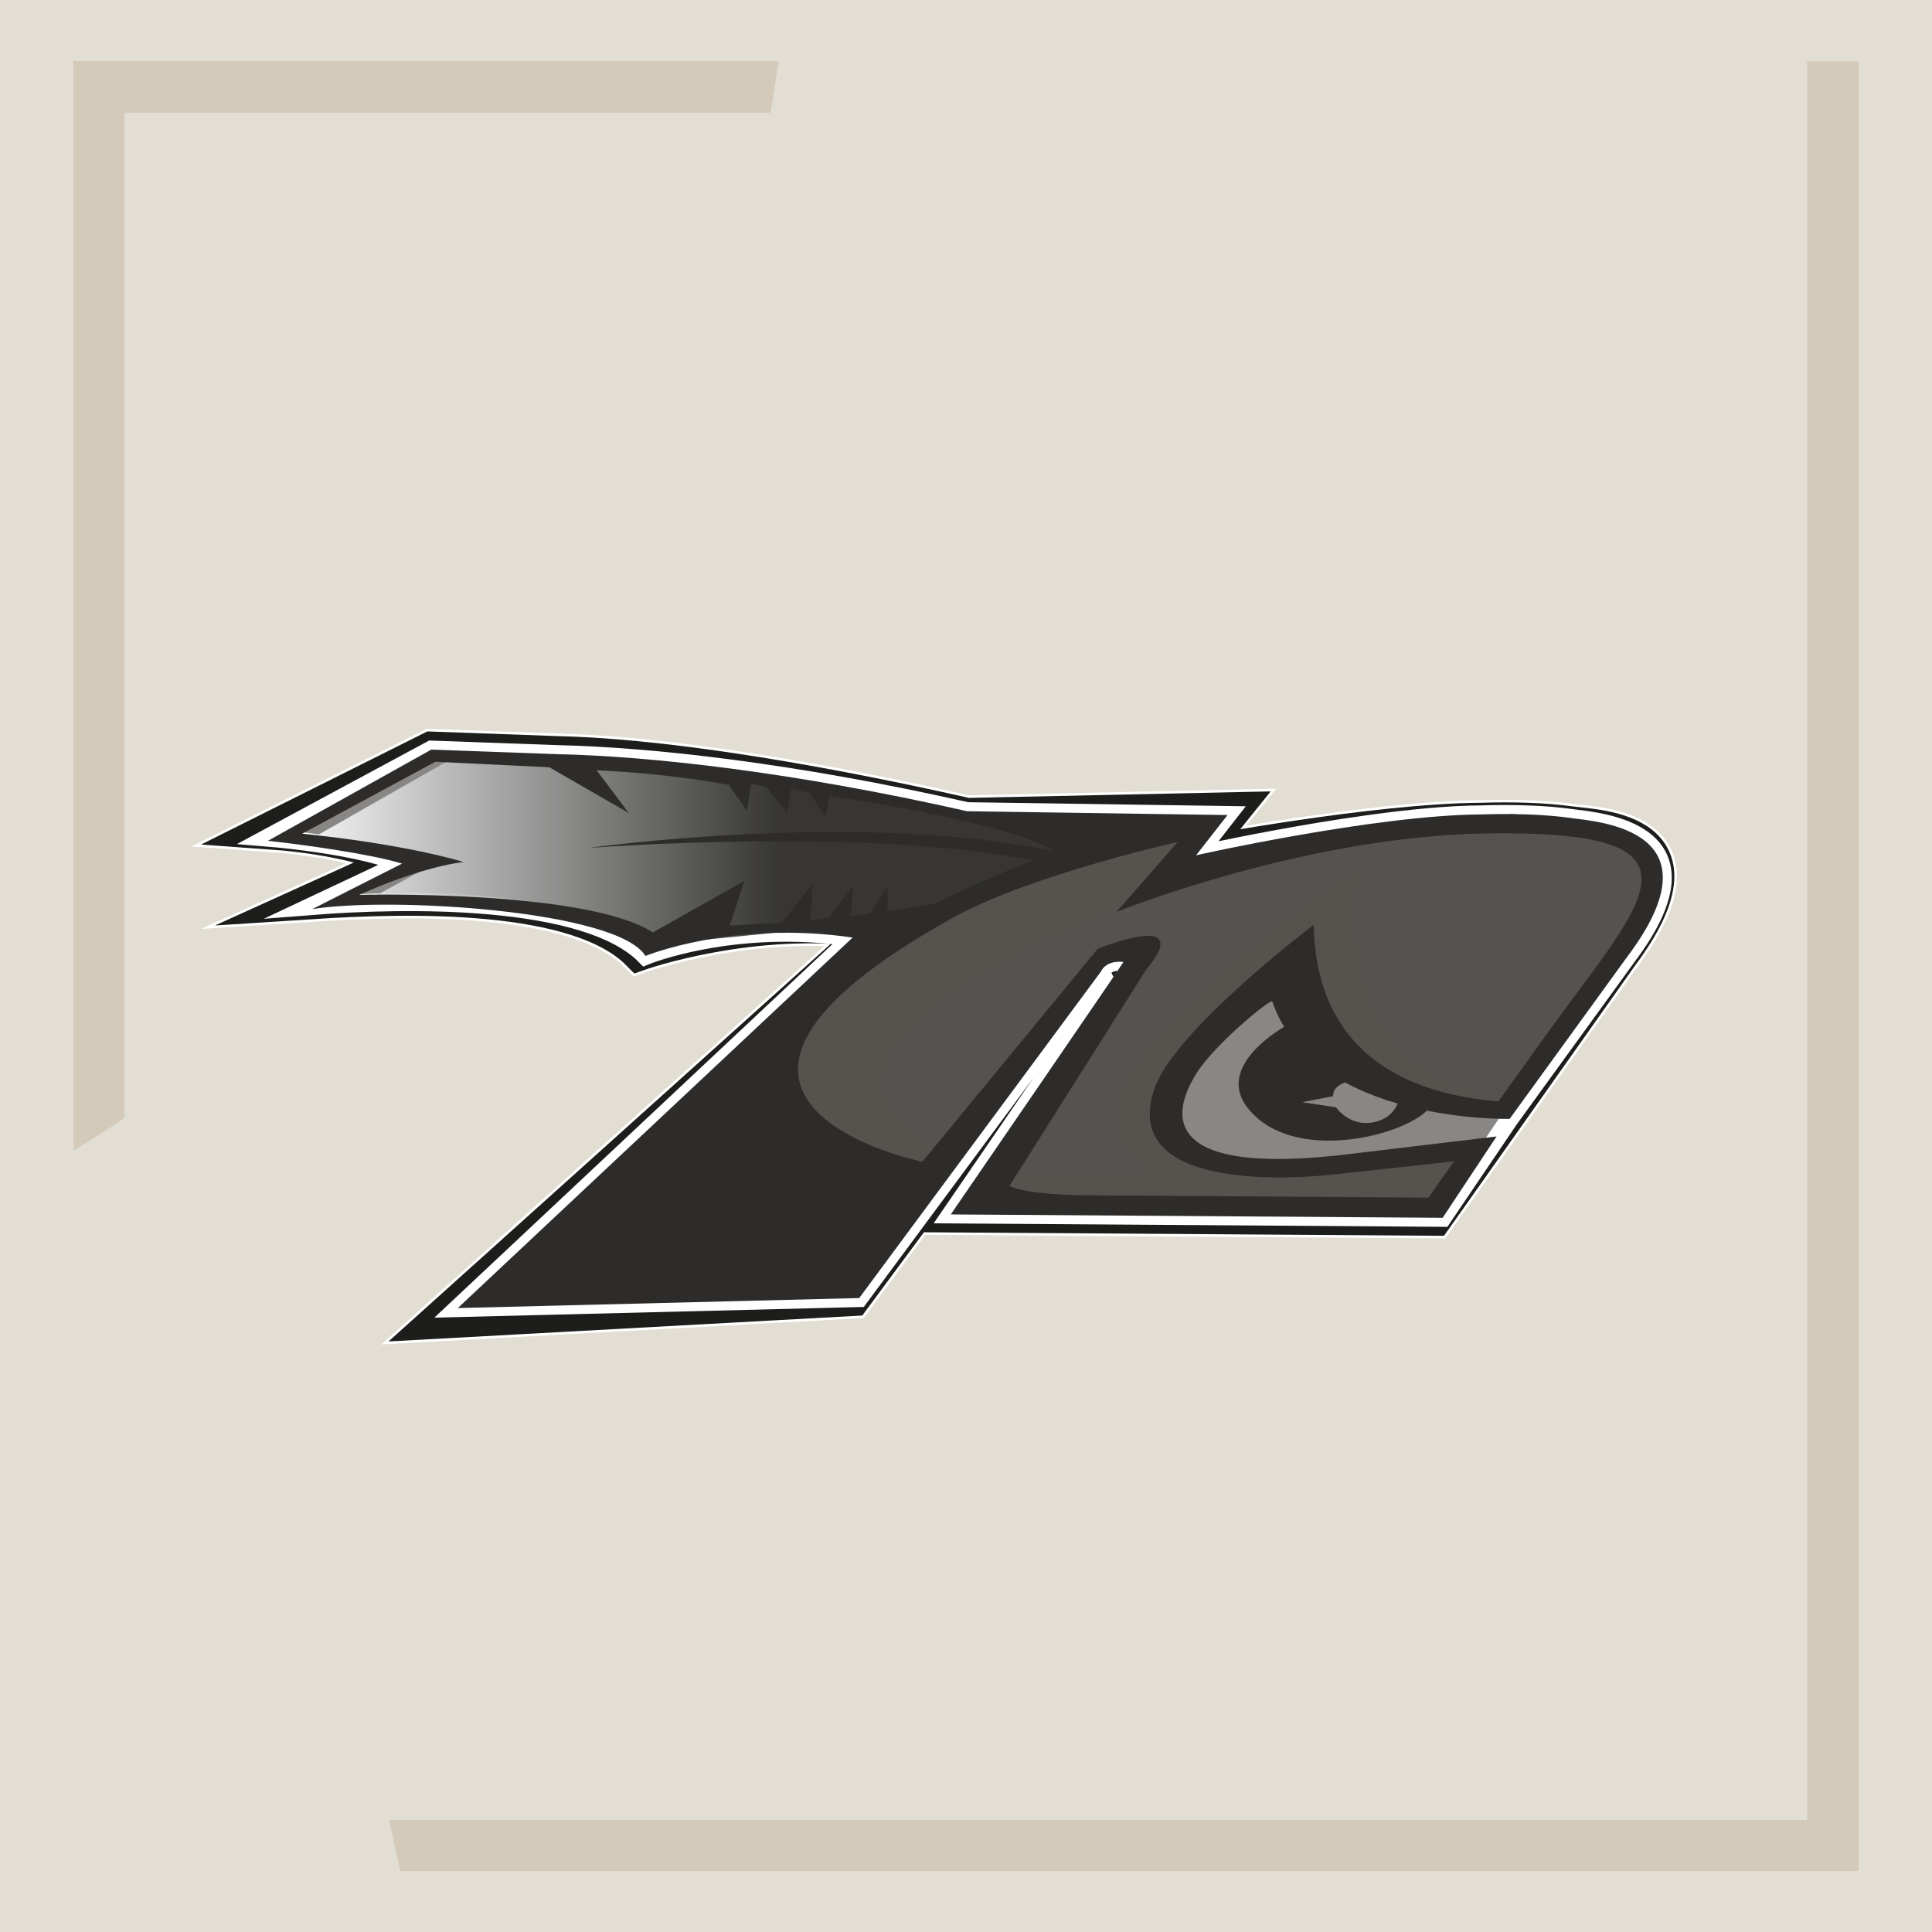
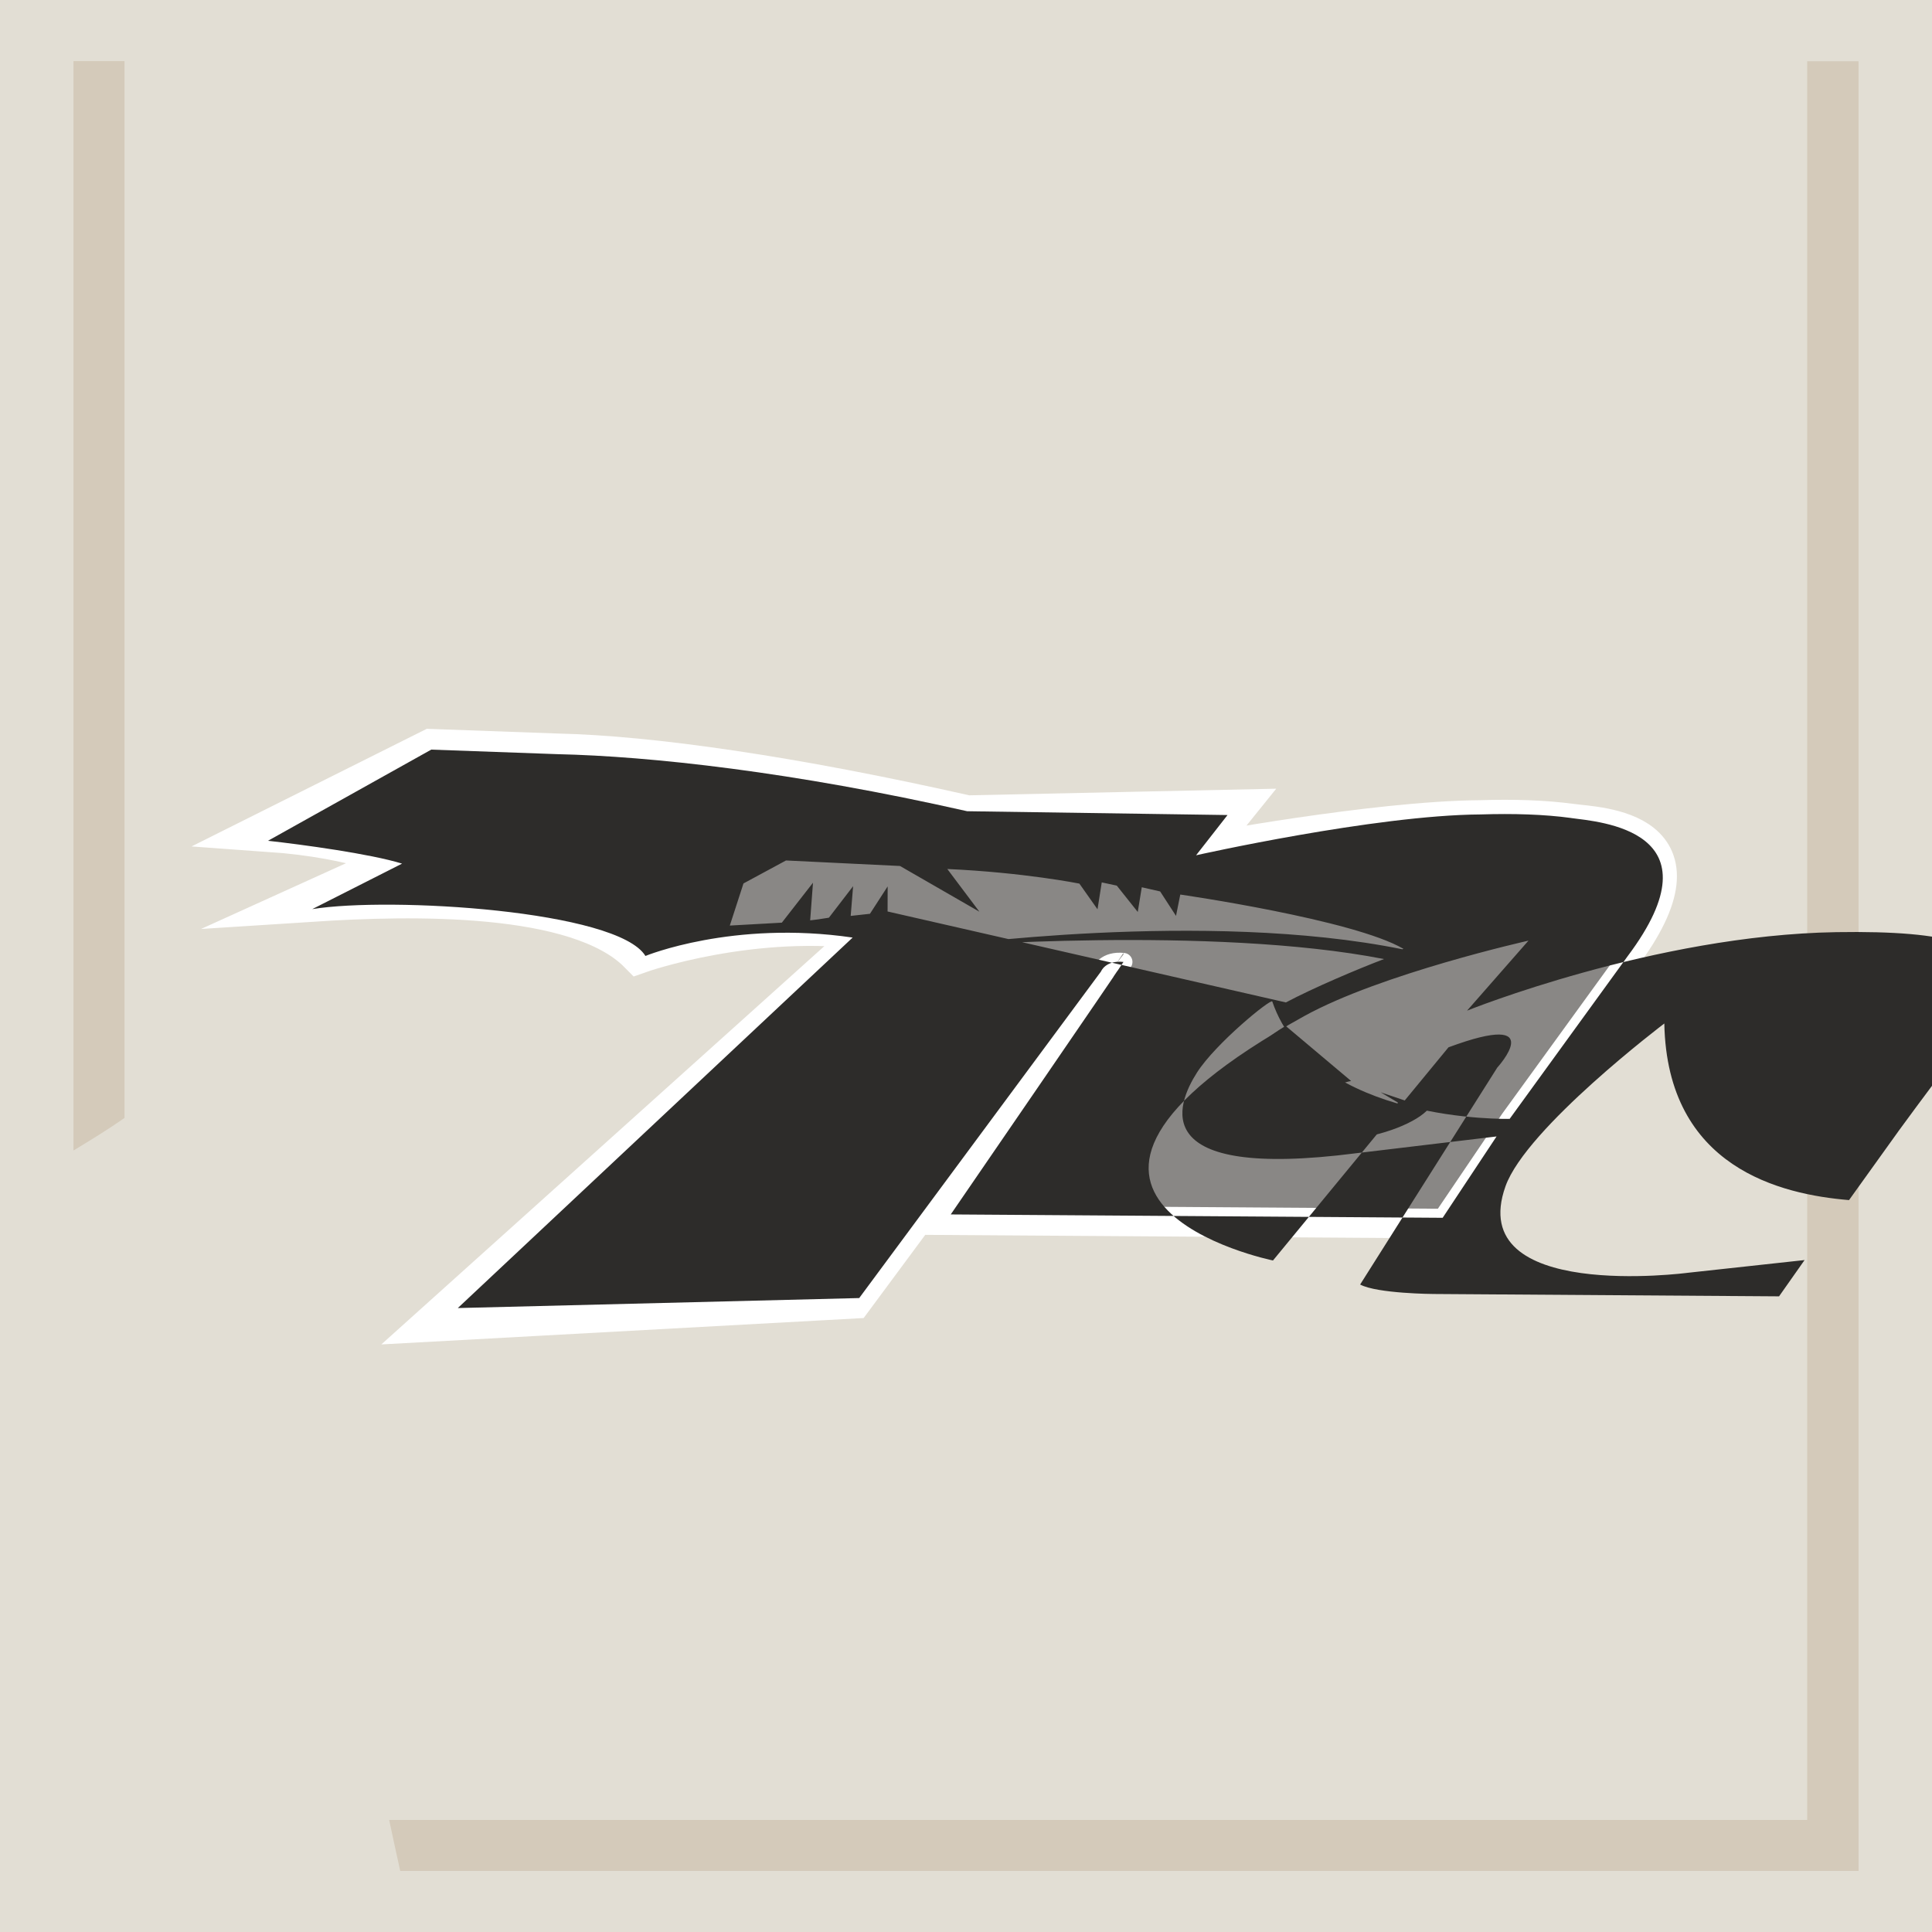
<svg xmlns="http://www.w3.org/2000/svg" id="Ebene_1" viewBox="0 0 1500 1500">
  <defs>
    <style>.cls-1{stroke-width:32px;}.cls-1,.cls-2{fill:#fff;}.cls-1,.cls-2,.cls-3{stroke-miterlimit:10;}.cls-1,.cls-3{stroke:#fff;}.cls-4{opacity:.55;}.cls-4,.cls-5{isolation:isolate;}.cls-4,.cls-5,.cls-6,.cls-7,.cls-8,.cls-9{stroke-width:0px;}.cls-4,.cls-7{fill:#56534f;}.cls-5{fill:url(#Unbenannter_Verlauf_34);opacity:.89;}.cls-2{stroke:#1d1d1b;stroke-width:28px;}.cls-3{fill:#898785;stroke-width:14px;}.cls-6{fill:#2d2c2a;}.cls-8{fill:#e2ded4;}.cls-9{fill:#d4caba;}</style>
    <linearGradient id="Unbenannter_Verlauf_34" x1="240.54" y1="660.92" x2="834.56" y2="660.92" gradientUnits="userSpaceOnUse">
      <stop offset="0" stop-color="#fff" />
      <stop offset=".61" stop-color="#2d2c2a" />
      <stop offset="1" stop-color="#2d2c2a" />
    </linearGradient>
  </defs>
  <rect class="cls-8" x="0" width="1500" height="1500" />
-   <path class="cls-9" d="m604.39,47.39c-1.91,13.37-3.82,26.73-6.21,40.1H57.37v-40.1h547.02Z" />
  <path class="cls-9" d="m96.66,47.42v820.53c-12.89,9.07-26.25,17.18-39.62,25.3V47.42h39.62Z" />
  <path class="cls-9" d="m1442.96,1412.99v39.62H310.73c-2.86-12.89-5.73-26.26-8.59-39.62h1140.82Z" />
  <rect class="cls-9" x="720.6" y="730.04" width="1404.83" height="39.87" transform="translate(673.05 2172.99) rotate(-90)" />
  <path id="out_hintergrund" class="cls-1" d="m1219.92,640.05c-21.02-2.89-45.21-3.58-70.47-2.78-82.05.54-220.8,26.74-220.8,26.74l28.16-34.93-205.91,4.44c-135.46-30.63-246.02-46.4-318.03-48.01l-98.01-3.53-126.71,63.36c72.48,5.13,104.06,22.68,104.06,22.68l-69.71,31.61c76.13-4.92,206.28-7.97,253.69,40.04,0,0,88.83-31.51,181.94-17.84l-337.6,303.52,321.62-17.6,187.72-253.54s8.36-8.88,22.4-7.37c.46,0-134.1,196.03-134.1,196.03l375.74,2.56,143.58-203.09c73.7-98.25-16.55-99.41-37.57-102.3h-.01Z" />
-   <path id="out_schwarz" class="cls-2" d="m1219.92,640.05c-21.02-2.89-45.21-3.58-70.47-2.78-82.05.54-220.8,26.74-220.8,26.74l28.16-34.93-205.91,4.44c-135.46-30.63-246.02-46.4-318.03-48.01l-98.01-3.53-126.71,63.36c72.48,5.13,104.06,22.68,104.06,22.68l-69.71,31.61c76.13-4.92,206.28-7.97,253.69,40.04,0,0,88.83-31.51,181.94-17.84l-337.6,303.52,321.62-17.6,187.72-253.54s8.36-8.88,22.4-7.37c.46,0-134.1,196.03-134.1,196.03l375.74,2.56,143.58-203.09c73.7-98.25-16.55-99.41-37.57-102.3h-.01Z" />
  <path id="out_weiss" class="cls-3" d="m1219.94,635.11c-21.02-2.89-45.21-3.58-70.47-2.78-82.05.54-220.84,31.71-220.84,31.71l24.42-31.25-202.15-2.96c-135.46-30.63-246.05-42.69-318.06-44.3l-98.01-3.53-126.75,68.31c19.33,1.58,75.72,7.83,104.07,20.2l-69.72,32.84c71.02-5.57,212.64-8.23,258.65,38.84,0,0,67.78-27.93,160.89-14.28l-306.56,287.65,311.65-7.77,187.72-253.54s3.41-8.92,17.45-7.41c.46,0-134.1,196.03-134.1,196.03l381.92,2.61,52.02-76.83,91.57-126.25c73.7-98.25-22.71-104.39-43.72-107.3h0Z" />
-   <path id="inline_WEISS" class="cls-7" d="m655.54,760.47c-26.13,26.34-86.38,120.65-86.38,120.65-1.76,7.31,89.9,54.05,138.31,56.61,0,0,118.97-165.06,144.7-198.25l42.06-2.66-142.64,193.62,183.53,7.43,184.72,2.66,34.07-55.78-44.19,7.81-54.48,7.74c-27.54,2.38-47.24,3.7-64.44,2.15-25.36-2.28-43.09,1-52.24-6.15-24.01-5.48-31.68-39.88-19.84-59.9,16.85-28.48,79.75-81.55,79.91-77.91,2.85,61.88,110.89,95.82,110.89,95.82,9.56.43,61.07,8.14,61.07,8.14l38.67-56.99,46.43-63.13c38.52-48.03,32.83-71.66,14.89-86.11-17.94-14.45-37.85-14.71-48.36-16.17-10.5-1.45-21.82-1.1-33.66-1.53-4.66-.17-9.38-6.46-14.19-6.48-7.4-.05-14.99,6.23-22.64,6.48-41.02.27-96.55,8.51-141.83,16.66-45.28,8.16-95.76,19.87-95.76,19.87l20.53-27.56c-63.78,8.7-87.73,10.55-115.7,19.4-44.88,14.2-124,53.82-163.43,93.57h-.01Z" />
-   <path class="cls-4" d="m893.59,909.31c-44.36,3.33-82.3,1.76-113.07-3.56l113.71-168.93s-38,8.7-39.82,7.79l-117.16,149.47c-52.8-20.93-68.25-62.4-26.09-99.47,115.12-101.25,343.85-139.08,343.85-139.08,77.92-13.82,214.19-24.16,227.93,17.84,12.33,37.71-110.06,176.59-110.06,176.59-149.32-8.8-116.34-178.13-116.34-178.13-8.34,7.2-246.81,162.07-179.97,224.41,3.4,3.18,7.04,9.24,17.01,13.08h.01Z" />
-   <path id="W1_feder" class="cls-5" d="m834.26,662.02c9.7-11.11-218.15-77.2-486.01-71.53l-107.71,61.34,99.92,16.96-57.99,31.61s140.24-3.1,242.88,31.28c0,0,169.26-15.64,221.36-26.02.02,0,72.01-31.66,87.56-43.66h0Z" />
-   <path class="cls-6" d="m1219.94,635.11c-21.02-2.89-45.21-3.58-70.47-2.78-82.05.54-220.84,31.71-220.84,31.71l24.42-31.25-202.15-2.96c-135.46-30.63-246.05-42.69-318.06-44.3l-98.01-3.53-126.76,70.78c26.53,2.94,79.2,10.06,104.1,17.73l-69.73,35.32c60.26-9.8,237.14.96,258.67,36.37,0,0,67.78-27.93,160.89-14.28l-306.56,287.65,311.65-7.77,187.72-253.54s3.41-8.92,17.45-7.41c.46,0-134.1,196.03-134.1,196.03l381.92,2.61,41.84-63.15-54.48,6.51-54.48,6.51c-163.52,21.05-139.45-37.77-123.67-62.56,14.46-22.72,57.61-57.84,58.5-55.25,32.51,94.92,184.31,91.13,184.31,91.13l91.57-126.25c73.7-98.25-22.71-104.39-43.72-107.3v-.02Zm-530.83,72.56l.06-19.47-13.74,21.26s-10.47,1.14-14.96,1.65l1.88-23.08-18.8,24.47s-10.43,1.67-14.54,2.05l2.19-29.21-24.18,31.01-40.4,2.26,11.22-34.58-70.94,39.88c-51.89-33.45-227.95-29.18-227.95-29.18,51.75-23.06,81.09-25.48,81.09-25.48-52.56-15.25-125.37-21.98-125.37-21.98l103.35-55.85,88.52,4.29,61.63,35.49-24.91-33.15c59.64,2.7,102.54,11.34,102.54,11.34l14.07,19.94,3.3-20.88,11.67,2.5,16.28,20.45,3.12-19.17,14.26,3.24,12.32,18.98,3.32-16.56s134.52,19.37,173.28,42.16c-.31.1-.63.21-.94.31-153.17-31.1-359.47-1.99-359.47-1.99,0,0,211.71-16.59,345.3,9.6-20.35,7.71-55.07,22.45-76.18,33.68m475.49,100.11l-38.27,53.35c-52.6-4.37-141.21-24.93-143.41-137.11,0,0-107.12,81.04-123.3,126.36-32.18,90.17,141.64,67.18,141.64,67.18l90.56-9.87-19.82,28.17-268.2-1.83s-43.89-.26-57.04-7.35l106.48-168.44s41.22-45.07-37.89-15.72l-136.26,165.5s-232.47-47.43,24.05-189.63c59.54-33,174.31-58.7,174.31-58.7l-47.68,54.36s145.29-58.66,286.66-60.95c182.24-2.94,124.31,49.87,48.16,154.67h0Z" />
+   <path class="cls-6" d="m1219.94,635.11c-21.02-2.89-45.21-3.58-70.47-2.78-82.05.54-220.84,31.71-220.84,31.71l24.42-31.25-202.15-2.96c-135.46-30.63-246.05-42.69-318.06-44.3l-98.01-3.53-126.76,70.78c26.53,2.94,79.2,10.06,104.1,17.73l-69.73,35.32c60.26-9.8,237.14.96,258.67,36.37,0,0,67.78-27.93,160.89-14.28l-306.56,287.65,311.65-7.77,187.72-253.54s3.41-8.92,17.45-7.41c.46,0-134.1,196.03-134.1,196.03l381.92,2.61,41.84-63.15-54.48,6.51-54.48,6.51c-163.52,21.05-139.45-37.77-123.67-62.56,14.46-22.72,57.61-57.84,58.5-55.25,32.51,94.92,184.31,91.13,184.31,91.13l91.57-126.25c73.7-98.25-22.71-104.39-43.72-107.3v-.02Zm-530.83,72.56l.06-19.47-13.74,21.26s-10.47,1.14-14.96,1.65l1.88-23.08-18.8,24.47s-10.43,1.67-14.54,2.05l2.19-29.21-24.18,31.01-40.4,2.26,11.22-34.58-70.94,39.88l103.35-55.85,88.52,4.29,61.63,35.49-24.91-33.15c59.64,2.7,102.54,11.34,102.54,11.34l14.07,19.94,3.3-20.88,11.67,2.5,16.28,20.45,3.12-19.17,14.26,3.24,12.32,18.98,3.32-16.56s134.52,19.37,173.28,42.16c-.31.1-.63.21-.94.31-153.17-31.1-359.47-1.99-359.47-1.99,0,0,211.71-16.59,345.3,9.6-20.35,7.71-55.07,22.45-76.18,33.68m475.49,100.11l-38.27,53.35c-52.6-4.37-141.21-24.93-143.41-137.11,0,0-107.12,81.04-123.3,126.36-32.18,90.17,141.64,67.18,141.64,67.18l90.56-9.87-19.82,28.17-268.2-1.83s-43.89-.26-57.04-7.35l106.48-168.44s41.22-45.07-37.89-15.72l-136.26,165.5s-232.47-47.43,24.05-189.63c59.54-33,174.31-58.7,174.31-58.7l-47.68,54.36s145.29-58.66,286.66-60.95c182.24-2.94,124.31,49.87,48.16,154.67h0Z" />
  <path id="auge" class="cls-6" d="m1072.03,848.11l13.26,7.89s-3.14,12.47-19.5,15.45c-18.28,3.33-28.54-11.75-28.54-11.75l-26.3-3.95,24.06-4.68c-.12-7.74,7.82-10.69,13.98-11.8l-50.77-42.73s-55.06,29.9-30.05,62.94c34.34,45.36,123.52,22.17,141.11,1.24l-37.26-12.63h0Z" />
</svg>